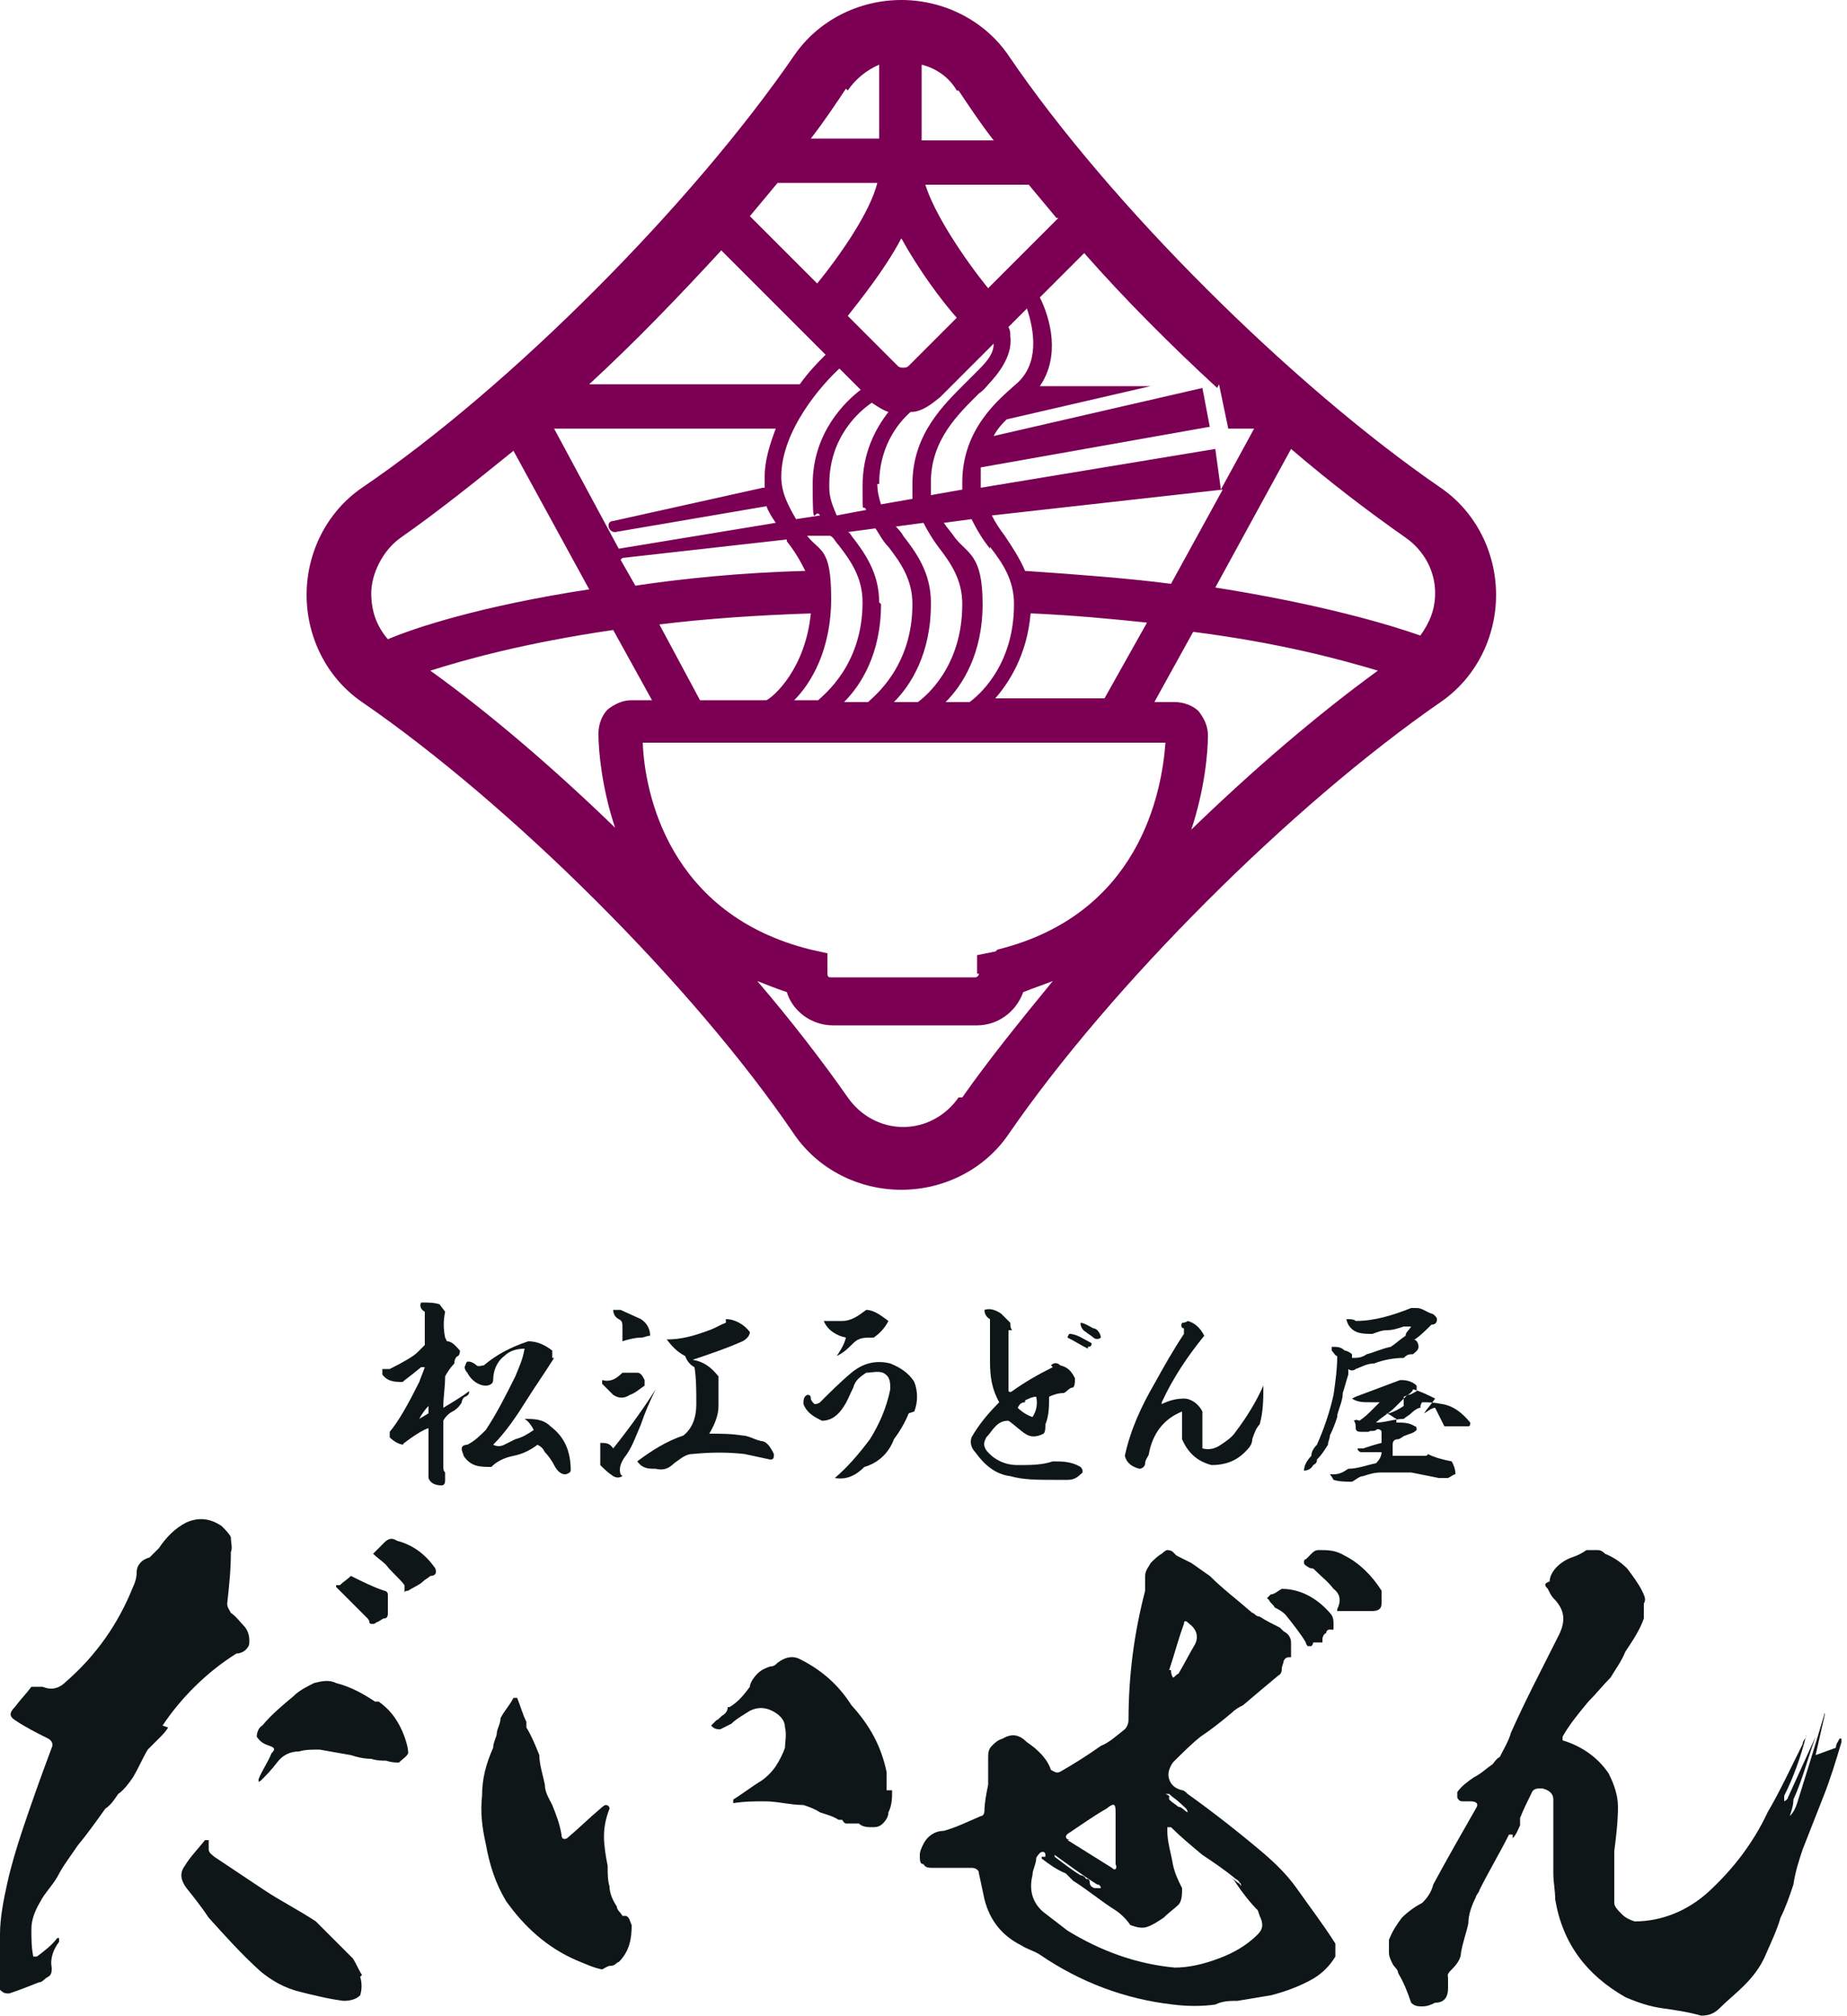
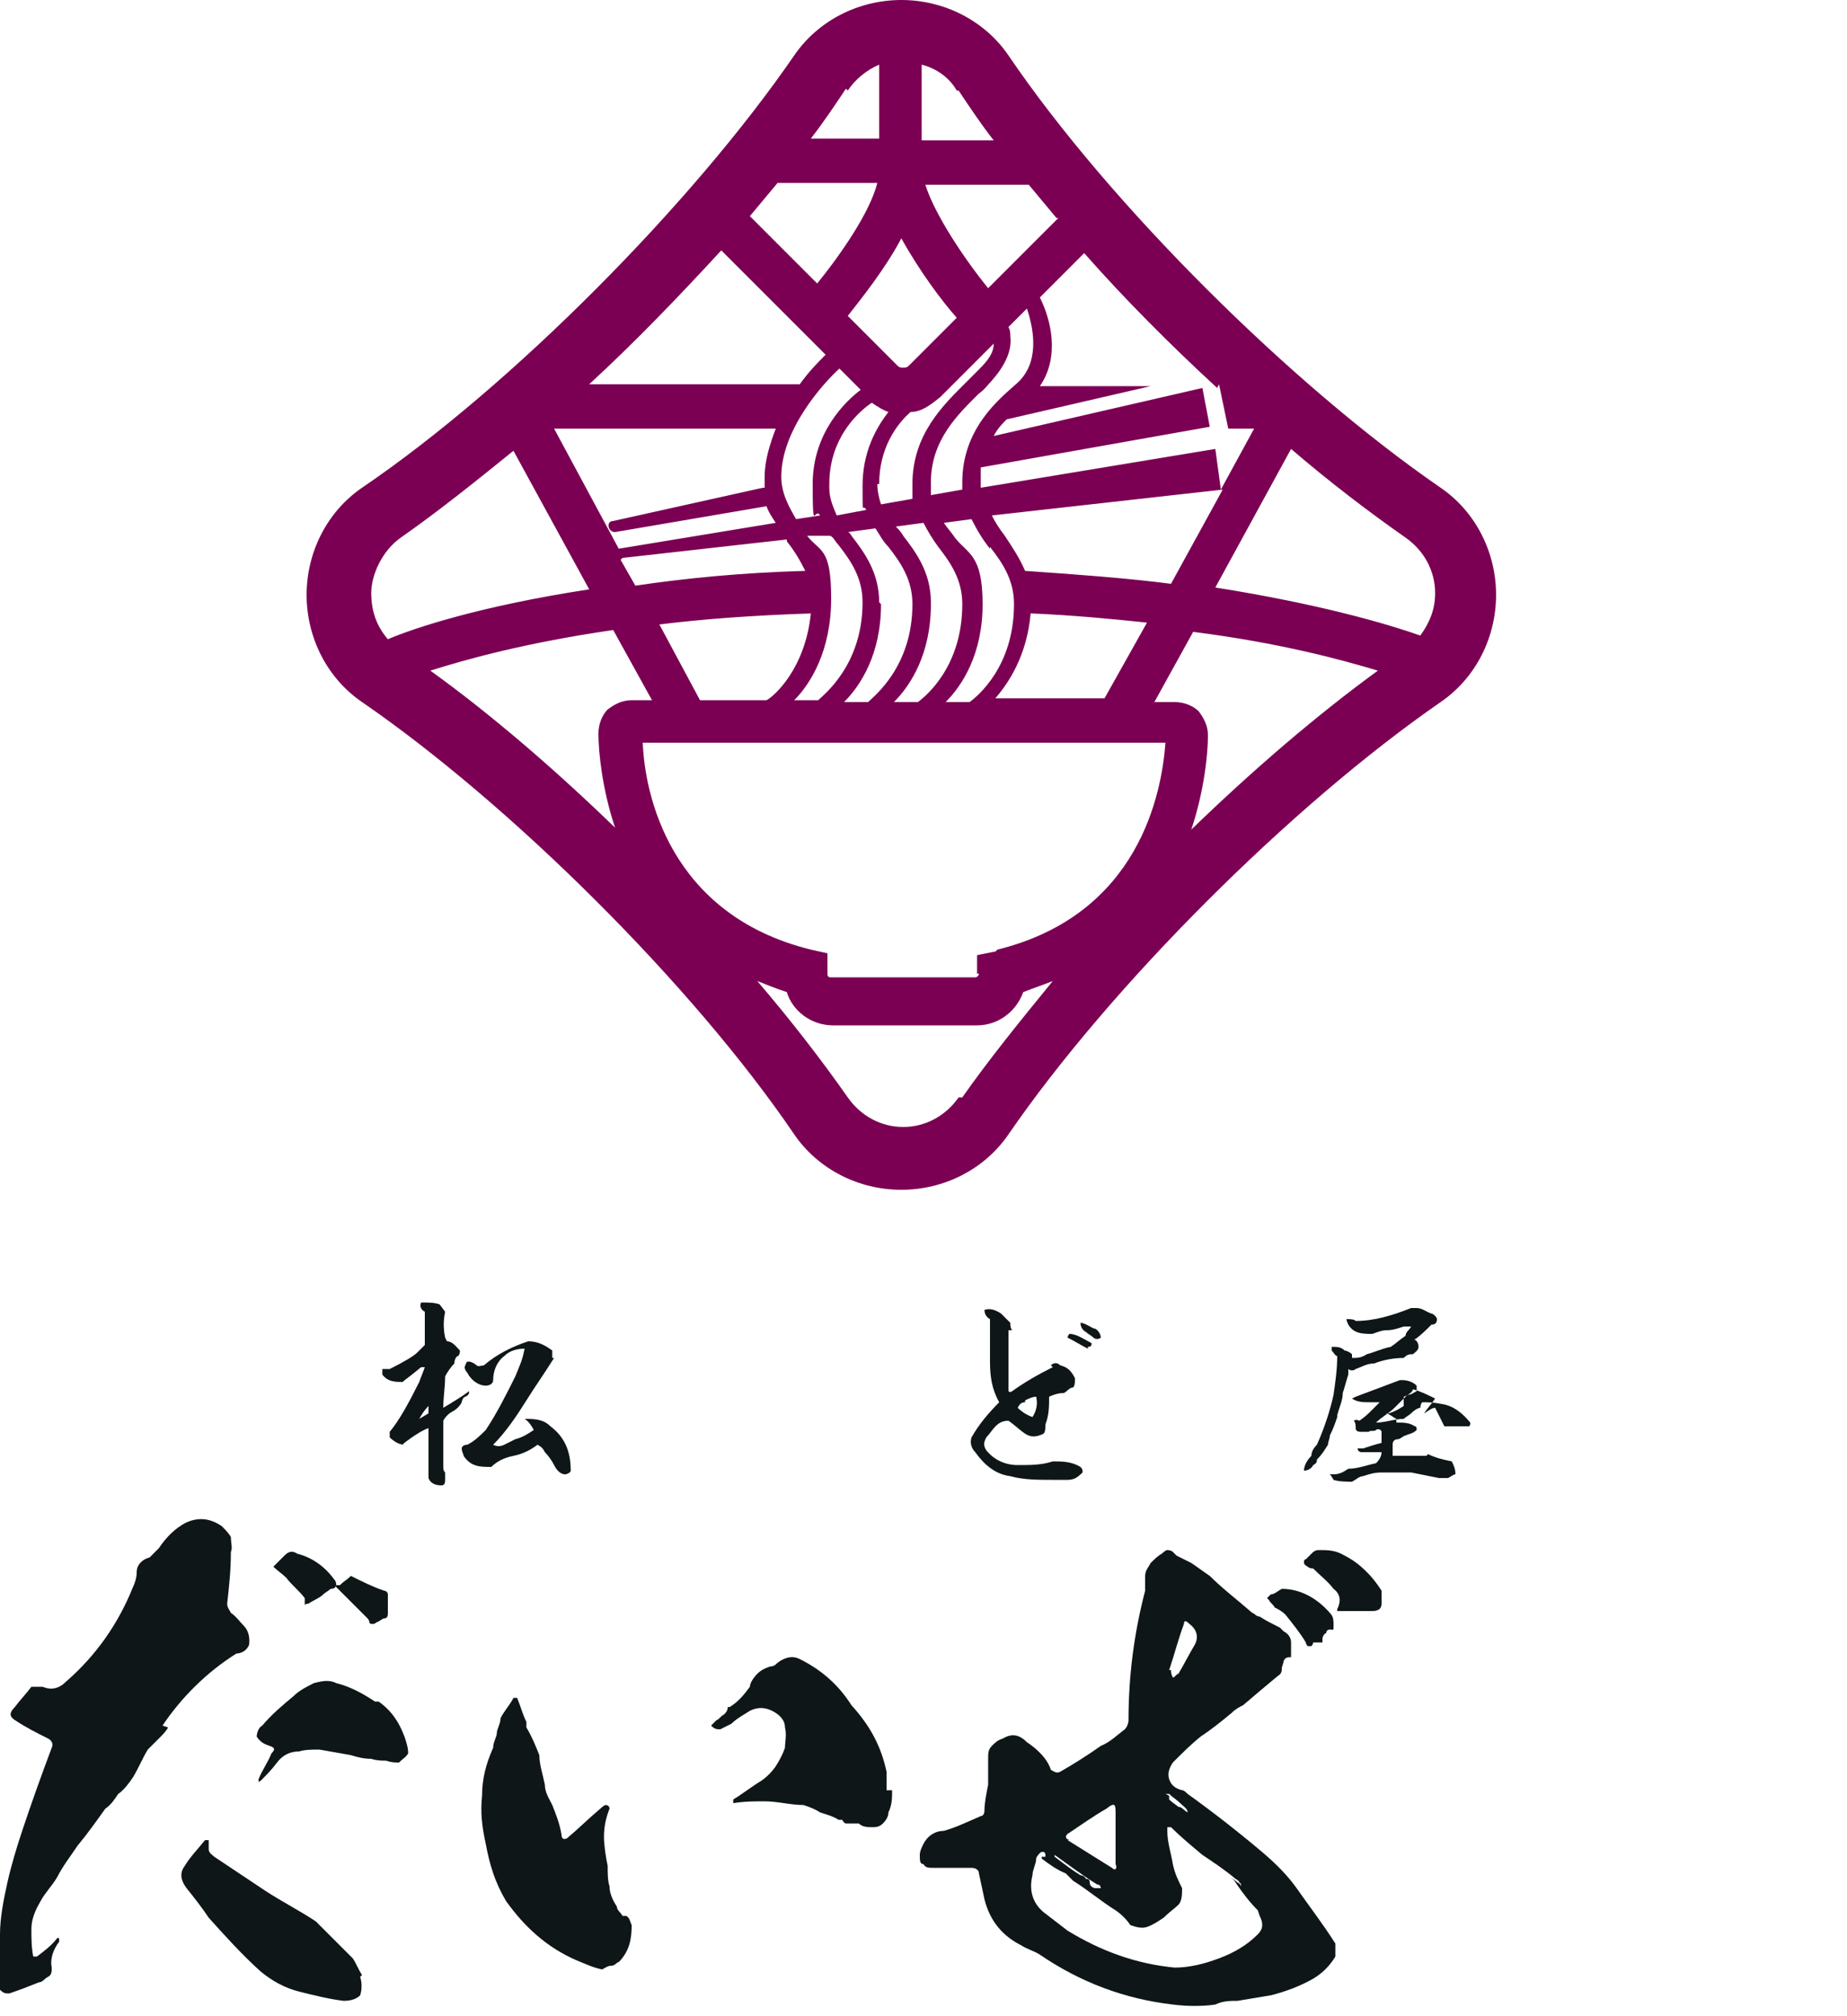
<svg xmlns="http://www.w3.org/2000/svg" id="_レイヤー_1" version="1.1" viewBox="0 0 100 109.1">
  <defs>
    <style>
      .st0 {
        fill: #7b0053;
      }

      .st1 {
        fill: #0e1618;
      }
    </style>
  </defs>
  <g>
    <path class="st1" d="M24.2,72.6c.3,0,.5.3.7.5,0,.1,0,.2-.1.3-.1,0-.2.2-.2.4-.2.2-.4.5-.5.7,0,.6-.1,1.1-.1,1.7,0,0,0,0,0,0,.5-.3,1-.6,1.4-.9,0,.1,0,.2-.2.3-.1,0-.2.2-.2.3-.1.2-.3.4-.5.5-.2.1-.4.3-.5.5,0,.8,0,1.6,0,2.4,0,.2,0,.3.1.4,0,.1,0,.3,0,.4,0,.1,0,.3-.2.3-.3,0-.6-.1-.7-.4,0-.1,0-.3,0-.4,0-.8,0-1.6,0-2.3-.3.1-.6.3-.9.5-.4.3-.6.4-.4.4-.3,0-.6-.2-.8-.4,0,0,0-.2,0-.3.5-.6,1-1.5,1.6-2.7.1-.3.2-.5.3-.8h-.2c-.6.5-.9.7-1,.8-.4,0-.8,0-1.1-.4,0,0,0-.2,0-.3.1,0,.3,0,.4,0,.8-.4,1.3-.7,1.5-.9.1-.1.3-.3.4-.4v-1.8c-.2-.1-.3-.3-.2-.5.4,0,.7,0,1,.1l.3.4c-.1.5-.1.9,0,1.4h0ZM23.2,76.5c0-.1,0-.3,0-.4-.2.2-.4.5-.5.7l.5-.3ZM30,73.5c-.5.8-1,1.5-1.5,2.3-.5.8-1.1,1.7-1.8,2.4.2.1.4.1.6,0,.2-.1.4-.2.6-.3.4-.1.7-.3,1-.5-.1-.2-.3-.5-.5-.6.5,0,1,0,1.4.4.8.6,1.1,1.4,1.1,2.4,0,.1-.2.2-.3.2-.3,0-.5-.3-.6-.5s-.3-.5-.5-.7c-.1-.2-.2-.3-.4-.4-.4.3-.8.5-1.3.6s-.9.3-1.2.6c-.6,0-1.1,0-1.5-.6,0-.1-.1-.2-.1-.4,0-.1.1-.2.3-.2.4-.2.7-.5,1-.8.6-.9,1.1-1.9,1.6-2.9.2-.5.4-.9.5-1.5-.4,0-.8.1-1.1.4-.4.3-.6.8-.6,1.3,0,.2-.2.3-.4.3-.4,0-.8-.3-1-.7-.1-.1-.2-.3-.1-.4,0,0,0-.1.1-.2,0,0,0,0,.1,0,.1,0,.3.1.4.2.1.1.3,0,.4,0,.7-.6,1.5-1,2.4-1.3.5,0,.9.2,1.3.5,0,.2,0,.3,0,.4h0Z" />
-     <path class="st1" d="M33.7,79.9c-.2.1-.3.1-.5,0-.3-.2-.5-.4-.7-.6,0-.4,0-.8,0-1.2.3,0,.5,0,.7.3.8-1,1.6-2.1,2.3-3.2-.3.6-.6,1.3-.8,1.9-.3.7-.5,1.3-.9,1.8-.2.3-.3.6-.2.9h0ZM34.9,75c-.3.2-.5.4-.8.5-.3.2-.6.2-.9,0-.2-.2-.4-.4-.6-.6,0,0,0-.2,0-.2.4.1.7,0,1.1-.4.3,0,.5,0,.8,0,.2,0,.3.2.4.4,0,0,0,.1,0,.2h0ZM35.2,72.3c-.2,0-.3.1-.5.1-.3,0-.7.1-1,.2,0-.2,0-.4,0-.7,0-.3,0-.4-.2-.5-.2-.1-.3-.3-.3-.5.1,0,.3,0,.4,0l1.1.5c.3.2.5.5.5.9h0ZM40.2,72.6c-.9.4-1.8.7-2.7,1,.6.1,1,.4,1.4.9,0,.5,0,1.1,0,1.6,0,.5-.2,1-.5,1.5.6,0,1.2,0,1.8.1.3,0,.6.2,1,.3.3,0,.5.3.7.7,0,.2,0,.3-.2.3-.5-.1-.9-.2-1.4-.3-.9-.1-1.8-.1-2.8,0-.4,0-.7.3-1,.5-.3.3-.6.4-1,.3-.4,0-.7,0-1-.4.8-.6,1.6-1.1,2.5-1.4.5-.4.7-1,.7-1.7,0-.7,0-1.4-.1-2-.2-.1-.4-.3-.5-.6-.4-.2-.7-.5-1-.9.8,0,1.5-.2,2.3-.5.3-.1.6-.3.9-.4,0,0,0-.1,0-.2.5,0,1,.3,1.3.7,0,.2-.2.4-.4.5h0Z" />
-     <path class="st1" d="M49.2,76.5c-.2.5-.5,1-.8,1.4-.3.8-.9,1.3-1.6,1.5-.5.5-1,.7-1.6.6.7-.6,1.3-1.3,1.9-2.1.5-.8.9-1.7,1.1-2.7,0-.4,0-.7-.4-.9-.3-.1-.6,0-.9,0-.3.2-.6.4-.7.8-.2.4-.3.7-.5,1-.3.5-.7.8-1.2.8-.4-.2-.8-.4-1-.9,0-.2,0-.4.2-.5.1,0,.2,0,.2.2,0,.1.1.2.2.3,0,0,.2,0,.3-.1.5-.5,1.1-1.1,1.7-1.6.6-.5,1.3-.7,2.1-.5.5.2,1,.5,1.3,1,.2.5.2,1.1,0,1.6h0ZM47.2,72.4c-.4,0-.7,0-1,.3-.3.3-.5.5-.9.7,0,0,0,0,0,0,0,0,0,0,0,0,.2-.3.4-.6.5-1-.5-.1-1-.4-1.2-.9.3,0,.6,0,1,0,.5,0,.9-.3,1.3-.6.4,0,.8.3,1.2.6-.2.4-.5.7-.8.9h0Z" />
    <path class="st1" d="M54.6,72c0,.6,0,1.1,0,1.7,0,.5,0,1.1,0,1.6,0,0,.1.1.2,0,.7-.5,1.4-.9,2.2-1.3,0,0,0,0-.1-.1.1-.1.3-.2.5,0,.4.1.6.3.8.7,0,.2,0,.4-.1.5-.2,0-.3.2-.5.3-.3,0-.6.1-.8.2,0,.5,0,1-.2,1.5,0,.2,0,.4-.1.5-.4.2-.7.2-1,0-.3-.2-.6-.5-.9-.7-.3,0-.5.1-.7.3-.2.2-.3.4-.5.6-.1.2-.2.4,0,.7.4.5,1,.8,1.7.8s1.3,0,1.9-.2c.5,0,1,0,1.5.3.1.1.2.3,0,.4-.2.2-.4.3-.7.3-.3,0-.5,0-.8,0-.8,0-1.6,0-2.3-.2-.8-.1-1.4-.6-1.9-1.3-.2-.2-.3-.5-.2-.8.4-.7.9-1.3,1.5-1.9-.4-.7-.5-1.4-.5-2.2,0-.8,0-1.5,0-2.3-.2-.1-.3-.3-.3-.5.3-.1.6,0,.9.2l.5.5c0,.1,0,.3.1.4h0ZM55.5,75.9c-.2,0-.3.1-.4.3.2.2.5.4.8.5.2-.3.3-.7.2-1.1-.2,0-.4.1-.6.2h0ZM58.9,73c-.4-.2-.7-.4-1.1-.6,0,0,0-.1.1-.2.4,0,.8.3,1.2.5,0,.1,0,.2-.2.2ZM59.2,72.4c-.1-.1-.3-.2-.4-.3-.2-.1-.3-.3-.3-.5.2,0,.5.2.7.3.2,0,.4.3.4.5-.1.1-.3.1-.4,0h0Z" />
-     <path class="st1" d="M62.9,76c.4-.2.8-.3,1.2-.3.4,0,.8.3,1,.7,0,.3,0,.7,0,1,0,.3,0,.7,0,1,.4.1.7,0,1-.2s.6-.4.8-.7c.6-.8,1.1-1.6,1.5-2.5,0,0,0,0,0,0,0,.7,0,1.4-.2,2.1-.2.2-.3.5-.4.8,0,.3-.2.5-.4.7-.5.5-1.1.7-1.8.7-.8-.2-1.3-.7-1.6-1.4,0-.5,0-1,0-1.5-1,.4-1.6,1.2-1.8,2.3,0,.1-.2.3-.2.5,0,.2-.2.3-.3.3-.4-.1-.7-.3-.8-.7.3-1.4.9-2.7,1.6-3.9.5-.9,1-1.8,1.6-2.7,0,0,0-.2,0-.3-.1,0-.2-.1-.1-.3,0,0,.2,0,.3-.1.4.1.7.4.9.8-.9,1.1-1.7,2.3-2.3,3.6h0Z" />
    <path class="st1" d="M76.5,72.5c.2,0,.3.2.3.4,0,.2-.2.3-.3.4-.2,0-.3,0-.5.2-.5,0-1.1.1-1.6.3-.4,0-.7.2-1,.3-.1.1-.3.1-.4,0,0,0,0,.2,0,.3-.1.3-.2.7-.3,1,0,.4-.2.8-.3,1.2,0,0,0,0,0,.1-.1.3-.2.6-.4,1,0,.2-.1.3-.1.5-.2.3-.3.5-.6.8,0,.1,0,.2-.2.3-.1.2-.3.3-.5.3,0,0,0,0,0,0,0-.3.2-.6.4-.8,0-.2.1-.4.3-.6.4-.9.7-1.8.9-2.7.1-.7.2-1.4.2-2.1-.1,0-.2-.2-.3-.3,0,0,0-.1,0-.2.3,0,.5,0,.7.2.1,0,.3.1.4.2,0,.1,0,.2,0,.2.3,0,.5,0,.8-.2.4-.1.8-.3,1.3-.4.3-.2.5-.4.8-.6,0-.2.2-.3.3-.5-.1,0-.3,0-.4,0-.3.1-.6.2-.9.2-.3,0-.5.1-.8.2-.5,0-1,0-1.3-.5,0,0-.1-.2-.1-.3.2,0,.4,0,.5.1,1,0,2-.3,3-.7h0c0,0,.2,0,.3,0,.3,0,.5.2.8.3.1,0,.3.2.3.3,0,.2-.1.3-.3.3-.3.3-.6.6-.9.8h0ZM77.7,76.2c-.2,0-.4.2-.6.3,0,0,0,0,0,0,.2-.3.4-.5.6-.8-.4-.2-.8-.4-1.2-.5,0,.1-.2.3-.5.4,0,.1,0,.3,0,.5-.3.2-.5.3-.8.4h-.2c.2,0,.4.2.6.3,0,0,0,.1,0,.2.4,0,.7,0,1,.2.1,0,.1.1.1.2-.2.2-.4.2-.6.3-.1,0-.3.2-.4.2-.2,0-.3.1-.3.3,0,.2,0,.4,0,.6.6,0,1.1,0,1.7,0,.1,0,.2,0,.2-.1.4.2.8.3,1.3.4.1.2.2.4.2.7-.1,0-.2.1-.4.2h0s0,0,0,0c0,0,0,0,0,0-.2,0-.3,0-.5,0-.5-.1-1-.2-1.5-.3h-1c-.2,0-.4,0-.6,0-.4,0-.7.1-1,.2-.2,0-.4.2-.6.3-.3,0-.7,0-1-.1,0,0-.1-.2-.2-.3,0,0,.1,0,.2,0,.3,0,.5-.1.8-.3.5,0,1-.2,1.5-.3.2-.2.3-.4.3-.6-.4,0-.7,0-1.1,0-.1,0-.2-.1-.2-.2,0,0,0,0,0,0,0,0,0,0,0,0,.1,0,.2,0,.3,0,.3-.1.6-.2,1-.3,0-.1,0-.3,0-.4,0,0,0-.1,0-.2,0-.1-.2-.2-.3-.1s-.3,0-.4.1c-.1,0-.3,0-.4,0-.1,0-.3,0-.3-.2,0-.1,0-.3-.1-.4,0,0,.1-.1.3,0,.3-.2.5-.4.7-.6.1-.1.3-.3.4-.4-.2,0-.3,0-.5,0-.4,0-.7,0-1-.2,0,0,0,0,.2-.1.8-.3,1.6-.6,2.4-.9,0,0,0,0,.1,0,.3,0,.6.1.8.3,0,0,0,.2,0,.3-.2.1-.3.2-.5.2-.2.2-.5.5-.7.7-.3.3-.7.5-1,.8.5,0,1-.2,1.5-.2.1-.1.3-.2.4-.3.2-.2.4-.3.5-.3,0,0,0-.2.1-.3.3,0,.6,0,1.1.1.6.1,1.1.5,1.5,1,0,.1,0,.2-.1.2-.4,0-.9,0-1.3,0h0ZM78.3,79.9h0s0,0,0,0h0Z" />
  </g>
  <g>
-     <path class="st1" d="M9.1,93.5c-.1.2-.3.4-.5.6-.2.2-.4.4-.6.6-.3.5-.5,1-.8,1.5-.2.3-.5.7-.8.9-.2.3-.4.6-.7.8-.5.7-1,1.4-1.5,2-.4.6-.8,1.1-1.1,1.7-.3.5-.7.9-.9,1.3-.3.5-.5,1-.5,1.5,0,.5,0,1,.1,1.5.1,0,.2,0,.2,0,.4-.3.8-.6,1.1-1,0,0,.1,0,.1,0,0,0,0,.1,0,.2-.3.4-.5.9-.4,1.4,0,.2,0,.4-.2.5-.2.1-.3.3-.5.3-.5.2-1,.4-1.6.6-.2,0-.3,0-.5-.2-.1-.4-.2-.8-.3-1.1.2-.7.3-1.3.3-1.9,0-.9.2-1.9.4-2.8.2-.9.5-1.9.8-2.8.5-1.5,1-2.9,1.6-4.5.1-.2,0-.4-.2-.5-.6-.3-1.2-.6-1.8-1-.3-.2-.3-.4,0-.7.3-.4.6-.7.9-1.1.2,0,.4,0,.6,0,.5.2.9.1,1.3-.3,1.6-1.4,2.8-3.1,3.6-5.1.1-.2.2-.5.2-.8,0-.4.3-.7.7-.8.2-.2.3-.3.5-.5.4-.6.9-1.1,1.5-1.4.7-.3,1.3-.2,1.9.2.2.2.4.4.5.6,0,.3.1.6,0,.8,0,1-.1,1.9-.2,2.8,0,.2.1.3.2.5.3.2.5.5.7.7.2.2.3.5.3.8,0,.2,0,.3-.2.5-.1.1-.3.2-.5.2-1.6,1-3,2.4-4,3.9h0ZM19.5,107c.1.3.1.7,0,1-.2.2-.5.3-.9.3-.8-.1-1.6-.3-2.4-.5-.8-.2-1.5-.6-2.1-1.1-1-.9-1.9-1.9-2.8-2.9-.4-.6-.8-1.1-1.2-1.6-.3-.4-.4-.8-.1-1.2.3-.5.7-.9,1.1-1.4,0,0,0,0,.1,0s0,0,.1,0c0,.1,0,.2,0,.4,0,0,0,0,0,.1,0,.2.2.3.3.4.9.6,1.8,1.2,2.7,1.8.9.6,1.9,1.1,2.8,1.7.7.7,1.4,1.4,2,2,.2.3.3.6.5.9h0ZM20.5,92.1c.7.5,1.1,1.1,1.4,1.9.1.3.2.6.2.9-.1.2-.3.3-.5.5-.2,0-.4,0-.7-.1-.2,0-.5,0-.8-.1-.4,0-.8-.1-1.1-.2-.6-.1-1.1-.2-1.7-.3-.4,0-.8,0-1.1.1-.5,0-.9.2-1.2.6-.3.4-.6.7-.9,1,0,0-.1,0-.1.1v-.2c.2-.5.5-.9.7-1.4.2-.2.2-.3-.1-.4s-.5-.2-.7-.5c0-.2.1-.5.3-.6.5-.6,1.1-1.1,1.7-1.6.3-.3.7-.5,1.1-.7.4-.1.8-.2,1.2,0,.8.2,1.5.6,2.1,1h0ZM18.2,85.8s0,0,0,0c0,0,.1,0,.2,0,.2-.2.4-.3.6-.5.6.3,1.2.6,1.8.8.1,0,.2.1.2.2,0,.3,0,.7,0,1,0,.1,0,.3-.2.3-.1,0-.3.2-.4.2,0,0-.1.1-.2.1-.1,0-.2,0-.2-.1,0-.1-.1-.2-.1-.2-.5-.5-1-1-1.5-1.5,0,0-.1-.1-.2-.2h0ZM23.6,85.1c0,.1-.1.2-.3.2-.1.1-.3.2-.4.3-.2.2-.5.3-.8.5,0,0-.2,0-.2.1,0-.1,0-.2,0-.4-.3-.4-.7-.7-1-1.1-.2-.2-.5-.4-.7-.6.2-.2.4-.4.6-.6.2-.2.4-.3.7-.1.8.2,1.5.7,2,1.4.1.1.1.2.1.3h0Z" />
+     <path class="st1" d="M9.1,93.5c-.1.2-.3.4-.5.6-.2.2-.4.4-.6.6-.3.5-.5,1-.8,1.5-.2.3-.5.7-.8.9-.2.3-.4.6-.7.8-.5.7-1,1.4-1.5,2-.4.6-.8,1.1-1.1,1.7-.3.5-.7.9-.9,1.3-.3.5-.5,1-.5,1.5,0,.5,0,1,.1,1.5.1,0,.2,0,.2,0,.4-.3.8-.6,1.1-1,0,0,.1,0,.1,0,0,0,0,.1,0,.2-.3.4-.5.9-.4,1.4,0,.2,0,.4-.2.5-.2.1-.3.3-.5.3-.5.2-1,.4-1.6.6-.2,0-.3,0-.5-.2-.1-.4-.2-.8-.3-1.1.2-.7.3-1.3.3-1.9,0-.9.2-1.9.4-2.8.2-.9.5-1.9.8-2.8.5-1.5,1-2.9,1.6-4.5.1-.2,0-.4-.2-.5-.6-.3-1.2-.6-1.8-1-.3-.2-.3-.4,0-.7.3-.4.6-.7.9-1.1.2,0,.4,0,.6,0,.5.2.9.1,1.3-.3,1.6-1.4,2.8-3.1,3.6-5.1.1-.2.2-.5.2-.8,0-.4.3-.7.7-.8.2-.2.3-.3.5-.5.4-.6.9-1.1,1.5-1.4.7-.3,1.3-.2,1.9.2.2.2.4.4.5.6,0,.3.1.6,0,.8,0,1-.1,1.9-.2,2.8,0,.2.1.3.2.5.3.2.5.5.7.7.2.2.3.5.3.8,0,.2,0,.3-.2.5-.1.1-.3.2-.5.2-1.6,1-3,2.4-4,3.9h0ZM19.5,107c.1.3.1.7,0,1-.2.2-.5.3-.9.3-.8-.1-1.6-.3-2.4-.5-.8-.2-1.5-.6-2.1-1.1-1-.9-1.9-1.9-2.8-2.9-.4-.6-.8-1.1-1.2-1.6-.3-.4-.4-.8-.1-1.2.3-.5.7-.9,1.1-1.4,0,0,0,0,.1,0s0,0,.1,0c0,.1,0,.2,0,.4,0,0,0,0,0,.1,0,.2.2.3.3.4.9.6,1.8,1.2,2.7,1.8.9.6,1.9,1.1,2.8,1.7.7.7,1.4,1.4,2,2,.2.3.3.6.5.9h0ZM20.5,92.1c.7.5,1.1,1.1,1.4,1.9.1.3.2.6.2.9-.1.2-.3.3-.5.5-.2,0-.4,0-.7-.1-.2,0-.5,0-.8-.1-.4,0-.8-.1-1.1-.2-.6-.1-1.1-.2-1.7-.3-.4,0-.8,0-1.1.1-.5,0-.9.2-1.2.6-.3.4-.6.7-.9,1,0,0-.1,0-.1.1v-.2c.2-.5.5-.9.7-1.4.2-.2.2-.3-.1-.4s-.5-.2-.7-.5c0-.2.1-.5.3-.6.5-.6,1.1-1.1,1.7-1.6.3-.3.7-.5,1.1-.7.4-.1.8-.2,1.2,0,.8.2,1.5.6,2.1,1h0ZM18.2,85.8s0,0,0,0c0,0,.1,0,.2,0,.2-.2.4-.3.6-.5.6.3,1.2.6,1.8.8.1,0,.2.1.2.2,0,.3,0,.7,0,1,0,.1,0,.3-.2.3-.1,0-.3.2-.4.2,0,0-.1.1-.2.1-.1,0-.2,0-.2-.1,0-.1-.1-.2-.1-.2-.5-.5-1-1-1.5-1.5,0,0-.1-.1-.2-.2h0Zc0,.1-.1.2-.3.2-.1.1-.3.2-.4.3-.2.2-.5.3-.8.5,0,0-.2,0-.2.1,0-.1,0-.2,0-.4-.3-.4-.7-.7-1-1.1-.2-.2-.5-.4-.7-.6.2-.2.4-.4.6-.6.2-.2.4-.3.7-.1.8.2,1.5.7,2,1.4.1.1.1.2.1.3h0Z" />
    <path class="st1" d="M33.9,103.7c.2.1.2.3.3.5,0,.7-.1,1.4-.7,2-.1,0-.2.2-.4.2-.2,0-.3.1-.5.2-.5-.1-.9-.3-1.4-.5-1.6-.7-2.8-1.8-3.8-3.2-.6-1-.9-2-1.1-3.1-.2-.9-.3-1.7-.2-2.6,0-.9.2-1.7.6-2.6,0-.3.2-.6.2-.8,0-.2.2-.5.2-.8.2-.4.5-.7.7-1.1,0,0,.2,0,.2,0,.2.5.3.9.5,1.3,0,0,0,.2,0,.3.3.5.5,1,.7,1.5,0,.5.2,1.1.3,1.6,0,.4.2.7.4,1.1.2.5.4,1,.5,1.6,0,.2.1.3.3.2.6-.5,1.2-1.1,1.8-1.6,0,0,.2-.2.3-.2,0,0,.2,0,.2.2-.2.5-.3,1-.3,1.5,0,.5.1,1.1.2,1.6,0,.4,0,.8.1,1.1,0,.4.2.8.4,1.1,0,.2.2.3.3.5h0ZM48.3,96.9c0,.4,0,.8-.2,1.2,0,.2-.1.4-.3.6s-.4.2-.6.2c-.2,0-.5,0-.7-.2,0,0-.2,0-.3,0-.1,0-.2,0-.4,0,0,0-.1,0-.2-.2h-.2c-.3-.2-.7-.3-1-.4-.3-.2-.6-.3-.9-.4-.7,0-1.4-.2-2.1-.2-.5,0-1.1,0-1.7.1,0,0,0,0,0,0,0,0,0-.1,0-.2.5-.3,1-.7,1.5-1,.3-.2.6-.5.8-.8.2-.3.4-.7.5-1,0-.3.1-.7,0-1.1,0-.4-.3-.7-.7-.9-.4-.2-.8-.2-1.2,0-.3.2-.7.4-1,.7-.2.1-.4.2-.6.3-.2,0-.3,0-.5-.2l.3-.3c.1,0,.2-.2.4-.3.1-.1.2-.2.2-.4,0,0,0,0,.1,0,.5-.3.8-.7,1.1-1.1,0-.2.2-.5.4-.7.2-.2.4-.3.7-.4.2,0,.3-.1.4-.2.4-.3.8-.4,1.2-.2,1.2.6,2.1,1.4,2.8,2.5,1,1.1,1.6,2.2,1.9,3.6,0,.3,0,.7,0,1h0Z" />
    <path class="st1" d="M72.3,105.6c0,.1,0,.2,0,.3-.3.5-.7.9-1.2,1.2-.7.4-1.5.7-2.3.9l-1.8.3h0c-.4,0-.8,0-1.2.2-.7.1-1.5.1-2.3,0-2.6-.3-5-1.2-7.2-2.7-.3-.2-.7-.3-1-.5-1-.5-1.7-1.3-2-2.5-.1-.5-.2-.9-.3-1.4,0-.2-.2-.3-.4-.3h-1.7c-.2,0-.3,0-.4,0-.2,0-.4,0-.5-.2-.2,0-.2-.2-.2-.5,0-.2.1-.4.2-.6.2-.4.6-.7,1.1-.7.7-.2,1.3-.5,2-.8.1,0,.2-.1.2-.3,0-.4.1-.9.2-1.4,0-.5,0-1,0-1.4,0-.3,0-.5.2-.7.2-.2.3-.3.6-.4.5-.3.9-.2,1.3.2.6.4,1.1.9,1.3,1.5.2.1.3.2.5.1.7-.4,1.5-.9,2.2-1.4.5-.2.9-.6,1.3-.9.1-.1.2-.3.2-.5,0-2.4.3-4.7.9-7,0-.2,0-.5,0-.8,0-.3.2-.5.3-.7.2-.2.4-.4.6-.5,0,0,.2-.2.3-.2,0,0,.2,0,.3.1s.2.2.2.2l.8.4c.3.2.7.5,1,.7.7.7,1.5,1.3,2.3,2,.1,0,.2.2.4.2.3.2.7.4,1.1.6,0,0,.1.1.2.2.2.1.4.3.4.6s0,.6,0,.8h0c-.2,0-.3,0-.4.2,0,.1-.1.3-.1.4s0,.3-.2.4c-.6.5-1.2,1-1.9,1.6-.2.1-.4.2-.6.4-.6.5-1.1.9-1.7,1.3-.5.4-1,.9-1.5,1.4-.2.3-.3.6-.2.9.1.3.3.5.7.6.1,0,.2.1.3.2,1.4,1,2.8,2.1,4.1,3.2.7.6,1.3,1.2,1.8,1.9.7,1,1.4,1.9,2.1,3h0ZM68.1,103.4c-.4-.4-.8-.9-1.2-1.5-.1-.2-.3-.3-.5-.4.2.1.4.2.6.4,0,0,.1,0,.2.2,0,0,0-.2-.1-.2,0,0,0-.1-.2-.2-.6-.5-1.2-.9-1.8-1.3-.6-.5-1.2-1-1.7-1.5,0,0-.1,0-.2,0,0,0,0,0,0,.2,0,.6.2,1.2.3,1.8.1.5.3.9.5,1.3,0,.3,0,.7-.2.9s-.5.4-.8.7c-.3.2-.6.4-.9.5-.3.1-.6,0-.9-.1-.2-.3-.5-.6-.8-.8-.8-.5-1.5-1.1-2.3-1.6-.2-.2-.3-.3-.4-.4-.5-.2-.9-.5-1.3-.8,0,0,0,0,0-.1,0,0,.1,0,.2,0,0,0,0,0,0,0,0,0,0-.1,0-.1,0-.2-.2-.2-.3-.1,0,0-.2.2-.2.3,0,.3-.2.6-.2.9-.2.8,0,1.5.6,2,.4.3.9.7,1.3,1,1.8,1.1,3.7,1.8,5.8,2,.8,0,1.6-.2,2.4-.5.8-.3,1.5-.7,2.1-1.3.3-.3.3-.6.1-1h0ZM57.1,100.4s0,0,0,.1c.4.3.9.7,1.4,1,0,0,.2,0,.3.2.1,0,.2,0,.2.2,0,.2.2.3.3.3,0,0,.2,0,.3,0,0,0,0-.2-.2-.2-.8-.5-1.6-1.1-2.3-1.6,0,0,0,0-.1,0h0ZM57.8,99.6l2.4,1.5c.2.2.3,0,.2-.2v-1.5h0v-1.2c0-.5,0-.7-.5-.3-.7.4-1.4.9-2,1.3-.2.1-.3.3,0,.4h0ZM63.3,97.2c0,0,0,.1,0,.2.2.2.4.3.5.4.2,0,.3.2.5.3,0-.2-.2-.3-.4-.5-.2-.2-.4-.3-.6-.5,0,0,0,0-.2,0h0ZM63.4,90.4s0,0,0,0c0,.1,0,.2.1.4.1,0,.2-.2.3-.2.3-.5.6-1.1.9-1.6.2-.4.1-.8-.3-1.1-.2-.2-.3-.2-.3,0-.3.8-.5,1.6-.8,2.5h0ZM68.6,86.5l.2-.2c.2,0,.4-.2.6-.3,1,0,1.9.5,2.6,1.3.2.2.2.4.2.7s0,.2-.2.2c0,0-.2,0-.2.2-.1,0-.2.2-.2.3,0,.1,0,.2,0,.2,0,0-.2,0-.3,0,0,0,0,0-.2,0,0,0,0,.1-.1.2,0,0-.1,0-.2,0,0,0-.1-.1-.1-.2-.3-.5-.7-1-1.1-1.5-.2-.2-.4-.3-.6-.4,0-.1-.2-.2-.3-.4h0ZM74.8,86.2v.6c0,.3-.2.4-.5.4h-.4c0,0-1.5,0-1.5,0,0,0,0,0,0-.1.2-.4.2-.8-.2-1.1-.3-.4-.7-.7-1.1-1.1,0,0-.2,0-.3-.1,0,0-.2-.1-.2-.2s0-.2.1-.2c0,0,.2-.2.3-.3s.2-.2.4-.2c.5,0,.9,0,1.4.3.8.4,1.5,1.1,2,1.9h0Z" />
-     <path class="st1" d="M99.4,94.6v.2s0,0,0-.2c0-.2.1-.3.2-.5,0,0,0,0,.1,0v.2c-.3,1-.6,2-1,3l-1.1,2.8c-.2.6-.4,1.2-.5,1.9-.2.6-.4,1.2-.7,1.8-.2.7-.5,1.3-.8,2-.3.7-.7,1.2-1.2,1.7-.4.4-.9.8-1.3,1.2-.3.3-.6.4-1,.4-.7-.2-1.4-.3-2.1-.4-.7-.1-1.3-.3-2-.6-2.1-1.2-3.4-2.9-3.8-5.3,0-.5-.1-.9-.1-1.4s0-.9,0-1.4h0v-2.6c0-.3-.2-.5-.6-.6-.3,0-.5,0-.6.3-.2.4-.4.8-.6,1.3,0,0,0,.1,0,.2,0,0,0,.1,0,.2-.1.2-.2.5-.4.7,0,0,0,0,0,.1v-.3c0,0,0,0-.2,0-.5,1-1.1,2-1.6,3,0,.1-.2.3-.2.4-.2.4-.4.9-.4,1.4-.1.5-.3,1-.4,1.6,0,.3-.2.6-.5.9s-.2.3-.2.5v.5c0,.5-.2.8-.7.8-.2.1-.4.2-.7.2-.2,0-.4,0-.6-.2-.2-.6-.4-1.1-.7-1.6,0-.2-.2-.3-.3-.5-.1-.2-.2-.4-.2-.6s0-.5,0-.7c.2-.5.4-.8.7-1.2.3-.3.7-.6,1.1-.8.3-.3.5-.6.6-1,.7-1.3,1.5-2.7,2.3-4.1.2-.3,0-.4-.3-.4-.2,0-.3,0-.4,0-.1,0-.2,0-.3-.2,0,0,0-.2,0-.3.2-.3.6-.6.9-.8.4-.2.7-.5,1-.7.1-.1.2-.3.4-.4.2-.4.5-.9.6-1.3.8-1.8,1.7-3.5,2.6-5.3.4-.8.3-1.4-.3-2-.1-.1-.2-.3-.3-.5-.2-.2-.2-.3.1-.4,0,0,0,0,0,0,0-.3.2-.6.4-.8.2-.2.5-.4.8-.5.3-.1.5-.2.8-.4.2,0,.4,0,.5,0,.2,0,.3,0,.5.2.5.2.9.5,1.2.8.3.4.6.8.8,1.2s.2.5.1.7c0,.2,0,.5,0,.8-.2.6-.6,1.2-1,1.8-.2.5-.5.9-.8,1.4-.4.4-.8.9-1.2,1.3-.5.6-1,1.2-1.4,1.9h0c0,.1,0,.2,0,.2,1,.3,1.9.9,2.5,1.8.3.6.5,1.2.5,1.8,0,.8-.1,1.6-.2,2.4,0,.9,0,1.9,0,2.8,0,.2.2.4.4.6.2.2.4.3.7.4,1.5,0,2.9-.6,4-1.6,1.3-1.2,2.4-2.6,3.2-4.3.7-1.2,1.3-2.5,1.9-3.7,0-.2.2-.3.2-.5,0,0,0,0,0,0h0c-.3,1.2-.7,2.3-1.2,3.3,0,.1,0,.2,0,.3,0,0,.2-.1.2-.2.5-1.1,1-2.2,1.5-3.3,0,0,0-.1,0-.2,0,0,0,.1,0,.2-.4,1.1-.7,2.3-1.2,3.4,0,.3-.1.6-.2.9.2-.2.3-.4.4-.7.5-1.6,1-3.2,1.5-4.9,0,0,0-.2,0-.3v.4c0,0-.5,2.2-.5,2.2h0Z" />
  </g>
  <path class="st0" d="M78,26.4c-8-5.5-17.9-15.3-23.4-23.4-1.3-1.9-3.5-3-5.8-3s-4.5,1.1-5.8,3c-5.5,8-15.3,17.9-23.4,23.4-1.9,1.3-3,3.5-3,5.8s1.1,4.5,3,5.8c8,5.5,17.9,15.3,23.4,23.4,1.3,1.9,3.5,3,5.8,3s4.5-1.1,5.8-3c5.5-8,15.3-17.8,23.4-23.4,1.9-1.3,3-3.5,3-5.8s-1.1-4.5-3-5.8ZM77.7,32.1c0,.9-.3,1.6-.8,2.3-1.7-.6-5.4-1.7-11.1-2.6l4.1-7.5c2.1,1.8,4.2,3.4,6.2,4.8,1,.7,1.6,1.8,1.6,3h0ZM53.9,51.5l-1,.2v1c0,0,.1,0,.1,0,0,.1-.1.2-.2.2h-7.8c-.1,0-.2,0-.2-.2v-1.1c0,0-.9-.2-.9-.2-7.7-1.9-9-8.5-9.1-11.2h28.3c-.2,2.7-1.4,9.3-9.1,11.2h0ZM57.3,11.8l-3.8,3.8c-1.3-1.6-2.9-4-3.4-5.6h5.6c.5.6,1,1.2,1.5,1.8h0ZM55,20.8c-.9.8-2.9,2.4-2.9,5.3s0,.2,0,.4l-1.7.3c0-.2,0-.4,0-.7,0-2.3,1.5-3.7,2.6-4.8.3-.2.5-.5.7-.7.7-.8,1.1-1.6,1-2.4,0-.2,0-.3-.1-.5l1-1c.4,1.2.7,3-.6,4.1h0ZM53.6,29.6c.7.9,1.3,1.8,1.3,3.1,0,3.4-2,5-2.4,5.3h-1.3c.9-.9,2-2.6,2-5.3s-.8-2.7-1.5-3.6c-.2-.3-.4-.5-.6-.8l1.5-.2c.3.6.6,1.1,1,1.6h0ZM43.7,29h1.2c.2,0,.3.3.5.5.7.9,1.3,1.8,1.3,3.1,0,3.4-2.1,5-2.4,5.3h-1.3c.9-.9,2-2.7,2-5.5s-.6-2.5-1.3-3.4ZM47.6,32.6c0-1.6-.8-2.7-1.5-3.6,0,0-.1-.2-.2-.2l1.5-.2c.2.3.4.7.7,1,.7.9,1.3,1.8,1.3,3.1,0,3.4-2.1,5-2.4,5.3h-1.3c.9-.9,2-2.6,2-5.3h0ZM44.9,26.2c0-2.6,1.7-4,2.3-4.4.3.2.6.4.9.5-.7.9-1.4,2.2-1.4,4s0,.9.2,1.3l-1.6.3c-.2-.5-.4-.9-.4-1.5h0ZM47.6,26.2c0-1.9.9-3.2,1.7-3.9.6,0,1.1-.4,1.6-.8l2.9-2.9c0,.5-.3.9-.8,1.4-.2.2-.4.4-.7.7-1.2,1.2-2.9,2.8-2.9,5.5s0,.6,0,.8l-1.7.3c-.1-.3-.2-.7-.2-1.1ZM49.2,19.8c-.1.1-.2.1-.3.1s-.2,0-.3-.1l-2.7-2.7c.7-.9,2-2.5,2.9-4.2,1,1.8,2.2,3.4,3,4.3l-2.6,2.6h0ZM50.4,32.6c0-1.6-.8-2.7-1.5-3.6-.1-.2-.3-.4-.4-.5l1.5-.2c.2.4.5.9.8,1.3.7.9,1.3,1.8,1.3,3.1,0,3.4-2,5-2.4,5.3h-1.3c.9-.9,2-2.6,2-5.3h0ZM44.3,15.4l-3.7-3.7c.5-.6,1-1.2,1.5-1.8h5.4c-.4,1.6-2,3.9-3.3,5.5h0ZM45.4,19.9l1.2,1.2c-.8.6-2.6,2.3-2.6,5.1s.1,1.2.4,1.7l-1.3.2c-.4-.7-.8-1.4-.8-2.3,0-2.5,2.2-5,3.2-5.9h0ZM41.3,26.4l-8.1,1.8c-.4,0-.3.6.1.6l8.2-1.4c.1.3.3.6.5.9l-8.5,1.4s0,0,0,0l-3.5-6.5h12c-.3.8-.6,1.7-.6,2.6s0,.4,0,.6h0ZM33.7,30.2l8.9-1s0,0,0,.1c.4.5.7,1,1,1.6-3.5.1-6.5.4-9.2.8l-.8-1.4h0ZM43.9,33.2c-.3,3-2,4.5-2.4,4.7h-3.6l-2.2-4.1c2.4-.3,5.2-.5,8.3-.6h0ZM53.8,37.9c.8-.9,1.8-2.4,2-4.7,2.3.1,4.4.3,6.3.5l-2.3,4.1h-6,0ZM55.5,30.9c-.3-.7-.7-1.3-1.1-1.9-.3-.4-.5-.7-.7-1.1l12.5-1.4-2.8,5.1c-2.3-.3-5-.5-7.9-.7h0ZM66,20.8h0l.5,2.4h1.4l-1.8,3.3-.3-2.2-12.7,2.1c0,0,0-.1,0-.2,0-.3,0-.6,0-.9l12.4-2.2-.4-2.1-11.3,2.6c.2-.4.5-.7.7-.9l7.8-1.8h-6c1.1-1.6.6-3.6,0-4.8l2.4-2.4c2.2,2.5,4.7,5,7.2,7.3h0ZM51.9,4.9c.6.9,1.2,1.8,1.9,2.7h-3.9V3.5c.8.2,1.5.7,1.9,1.4ZM45.9,4.9c.4-.6,1-1.1,1.7-1.4v4h-3.7c.7-.9,1.3-1.8,1.9-2.7ZM39,13.5l5.7,5.7c-.4.4-.9.9-1.4,1.6h-11.4c2.5-2.3,4.9-4.8,7.2-7.3h0ZM21.7,29.1c2-1.4,4-3,6.1-4.7l4.1,7.5c-5.9.9-9.5,2.1-10.9,2.7-.6-.7-.9-1.5-.9-2.5s.6-2.3,1.6-3h0ZM23.3,36.3c1.9-.6,5.1-1.5,9.9-2.2l2.1,3.8h-1.1c-.5,0-.9.2-1.3.5-.3.3-.5.8-.5,1.3,0,1,.2,3,.9,5.1-3.3-3.2-6.8-6.2-10-8.5h0ZM51.9,59.4c-.7,1-1.8,1.6-3,1.6s-2.3-.6-3-1.6c-1.4-2-3.1-4.2-4.9-6.3.5.2,1,.4,1.6.6.3,1,1.3,1.8,2.5,1.8h7.8c1.1,0,2.1-.7,2.5-1.8.5-.2,1.1-.4,1.6-.6-1.8,2.2-3.5,4.3-4.9,6.3h0ZM64.5,44.9c.7-2.1.9-4.1.9-5.1h0c0-.5-.2-.9-.5-1.3-.3-.3-.8-.5-1.3-.5h-1.1l2.1-3.8c4.7.6,8,1.5,10,2.1-3.3,2.4-6.8,5.4-10.2,8.7h0Z" />
</svg>